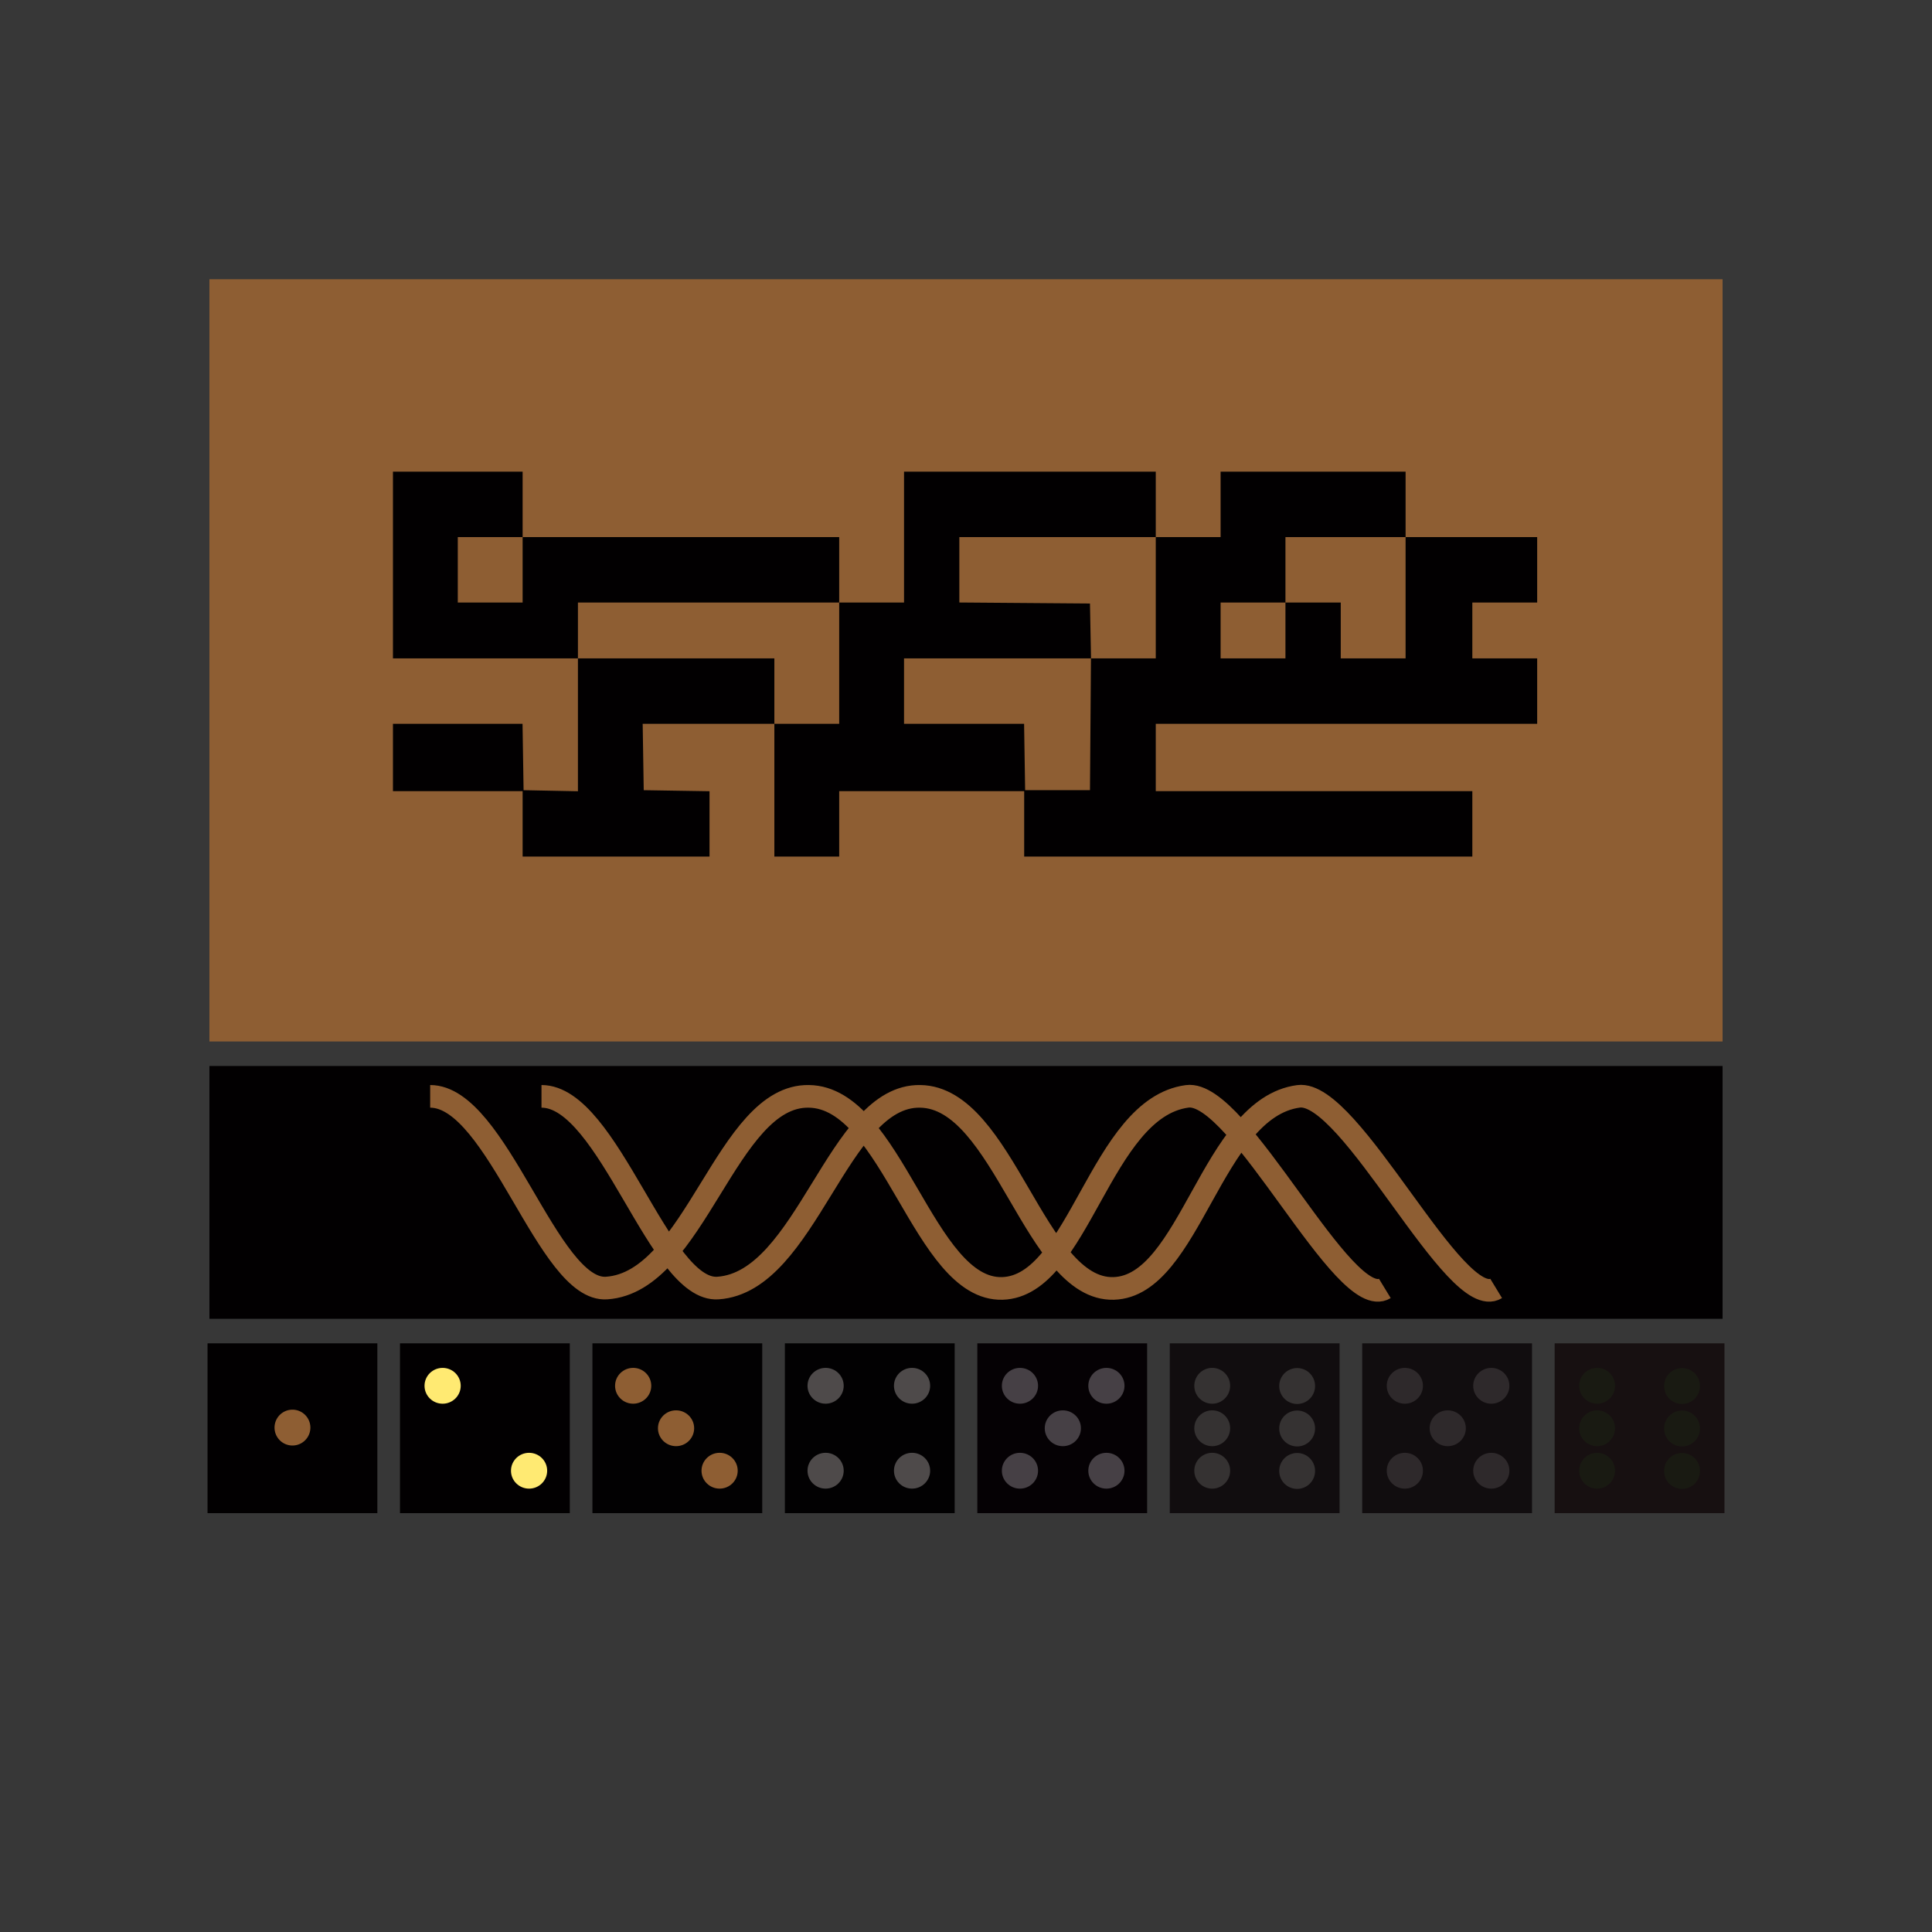
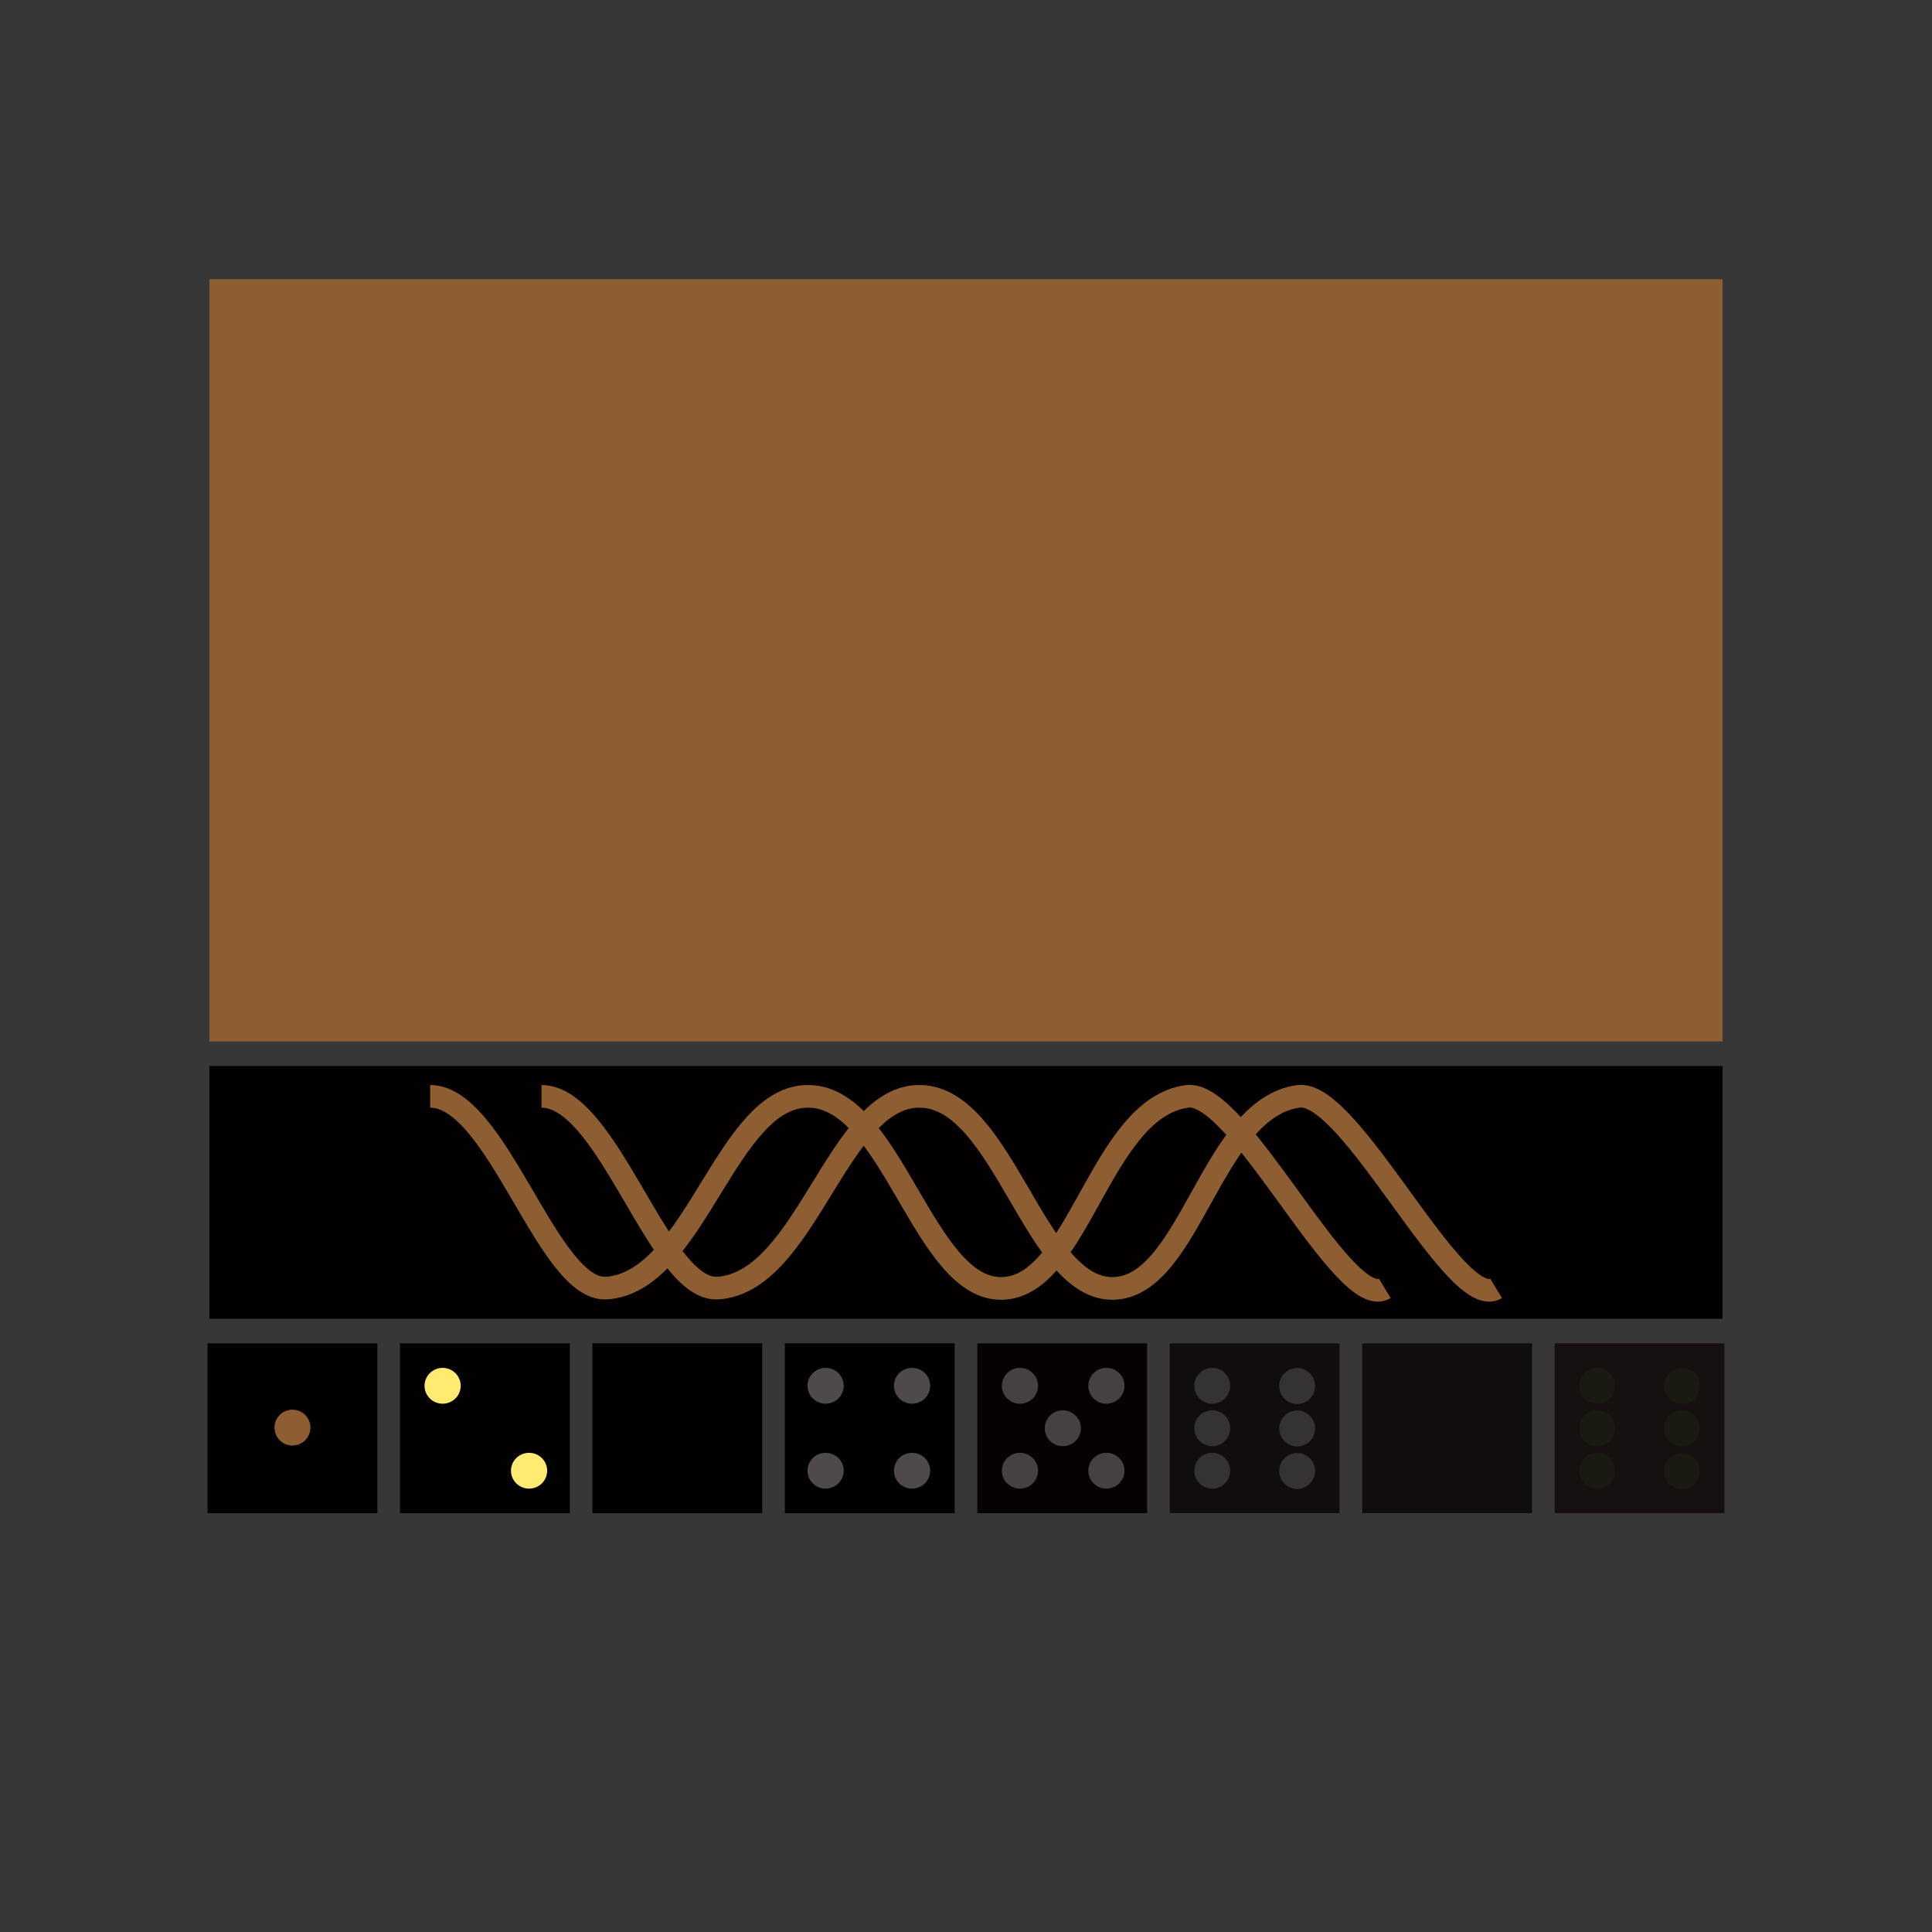
<svg xmlns="http://www.w3.org/2000/svg" viewBox="0 0 1024 1024" width="1024" height="1024">
  <style>.a{fill:#020001}.b{fill:#8e5e33}.c{fill:#020001}.d{fill:#ffea72}.e{fill:#020102}.f{fill:#8e5e33}.g{fill:#020102}.h{fill:#4e4a4a}.i{fill:#050104}.j{fill:#464045}.k{fill:#110d0f}.l{fill:#353232}.m{fill:#110d0f}.n{fill:#2e292b}.o{fill:#171011}.p{fill:#191a12}.s{stroke:#8e5e33;fill:none}</style>
  <path fill="#373737" d="M0 0h1024v1024H0z" />
  <rect x="111" y="148" width="802" height="404" class="b" />
  <rect x="111" y="565" width="802" height="134" class="a" />
  <rect width="90" height="90" class="a" transform="translate(110,712)" />
  <g>
    <rect x="0" y="0" fill="none" />
    <path d="M35.508 44.656a9.5 9.5 0 1 0 19 0 9.5 9.5 0 1 0-19 0" class="b" transform="translate(110,712)" />
  </g>
  <rect width="90" height="90" class="c" transform="translate(212,712)" />
  <g>
    <rect x="0" y="0" fill="none" />
    <path d="M32.188 22.502c0 5.244-4.294 9.495-9.59 9.495s-9.59-4.251-9.59-9.495 4.293-9.494 9.59-9.494 9.59 4.25 9.59 9.494m45.82 45.011c0 5.244-4.294 9.495-9.59 9.495s-9.59-4.251-9.59-9.495 4.293-9.494 9.59-9.494 9.59 4.25 9.59 9.494" class="d" transform="translate(212,712)" />
  </g>
  <rect width="90" height="90" class="e" transform="translate(314,712)" />
  <g>
-     <rect x="0" y="0" fill="none" />
-     <path d="M53.913 45c0 5.244-4.294 9.495-9.59 9.495s-9.59-4.251-9.59-9.495 4.293-9.495 9.59-9.495 9.59 4.251 9.59 9.495M31.18 22.495c0 5.243-4.293 9.494-9.59 9.494S12 27.739 12 22.494C12 17.252 16.294 13 21.59 13s9.59 4.25 9.59 9.494M77 67.505C77 72.75 72.706 77 67.41 77s-9.59-4.25-9.59-9.495c0-5.243 4.293-9.494 9.59-9.494S77 62.261 77 67.505" class="f" transform="translate(314,712)" />
-   </g>
+     </g>
  <rect width="90" height="90" class="g" transform="translate(416,712)" />
  <g>
    <rect x="0" y="0" fill="none" />
    <path d="M31.18 67.506c0 5.243-4.293 9.494-9.59 9.494S12 72.75 12 67.505c0-5.243 4.294-9.494 9.59-9.494s9.59 4.25 9.59 9.494M77 22.494c0 5.243-4.294 9.494-9.59 9.494s-9.59-4.25-9.59-9.495c0-5.243 4.293-9.494 9.59-9.494S77 17.25 77 22.494m-45.82 0c0 5.243-4.293 9.494-9.59 9.494S12 27.739 12 22.494C12 17.252 16.294 13 21.59 13s9.59 4.25 9.59 9.494M77 67.505C77 72.75 72.706 77 67.41 77s-9.59-4.25-9.59-9.495c0-5.243 4.293-9.494 9.59-9.494S77 62.261 77 67.505" class="h" transform="translate(416,712)" />
  </g>
  <rect width="90" height="90" class="i" transform="translate(518,712)" />
  <g>
    <rect x="0" y="0" fill="none" />
    <path d="M32.188 67.513c0 5.244-4.294 9.495-9.59 9.495s-9.59-4.251-9.59-9.495 4.293-9.494 9.59-9.494 9.59 4.25 9.59 9.494m45.82-45.01c0 5.243-4.294 9.494-9.59 9.494s-9.59-4.251-9.59-9.495 4.293-9.494 9.59-9.494 9.59 4.25 9.59 9.494M54.92 45.007c0 5.243-4.293 9.494-9.59 9.494s-9.59-4.25-9.59-9.494 4.294-9.495 9.59-9.495 9.59 4.251 9.59 9.495M32.188 22.502c0 5.244-4.294 9.495-9.59 9.495s-9.59-4.251-9.59-9.495 4.293-9.494 9.59-9.494 9.59 4.25 9.59 9.494m45.82 45.011c0 5.244-4.294 9.495-9.59 9.495s-9.59-4.251-9.59-9.495 4.293-9.494 9.59-9.494 9.59 4.25 9.59 9.494" class="j" transform="translate(518,712)" />
  </g>
  <rect width="90" height="90" class="k" transform="translate(620,712)" />
  <g>
    <rect x="0" y="0" fill="none" />
    <path d="M31.997 22.502a9.495 9.495 0 1 1-18.99 0 9.495 9.495 0 0 1 18.99 0m0 22.506a9.495 9.495 0 1 1-18.99 0 9.495 9.495 0 0 1 18.99 0m0 22.505a9.495 9.495 0 1 1-18.99 0 9.495 9.495 0 0 1 18.99 0m45.01 0a9.495 9.495 0 1 1-18.988 0 9.495 9.495 0 0 1 18.989 0m0-22.505a9.495 9.495 0 1 1-18.988 0 9.495 9.495 0 0 1 18.989 0m0-22.506a9.495 9.495 0 1 1-18.988 0 9.495 9.495 0 0 1 18.989 0" class="l" transform="translate(620,712)" />
  </g>
  <rect width="90" height="90" class="m" transform="translate(722,712)" />
  <g>
    <rect x="0" y="0" fill="none" />
-     <path d="M32.188 67.513c0 5.244-4.294 9.495-9.59 9.495s-9.59-4.251-9.59-9.495 4.293-9.494 9.59-9.494 9.59 4.25 9.59 9.494m45.82-45.01c0 5.243-4.294 9.494-9.59 9.494s-9.59-4.251-9.59-9.495 4.293-9.494 9.59-9.494 9.59 4.25 9.59 9.494M54.92 45.007c0 5.243-4.293 9.494-9.59 9.494s-9.59-4.25-9.59-9.494 4.294-9.495 9.59-9.495 9.59 4.251 9.59 9.495M32.188 22.502c0 5.244-4.294 9.495-9.59 9.495s-9.59-4.251-9.59-9.495 4.293-9.494 9.59-9.494 9.59 4.25 9.59 9.494m45.82 45.011c0 5.244-4.294 9.495-9.59 9.495s-9.59-4.251-9.59-9.495 4.293-9.494 9.59-9.494 9.59 4.25 9.59 9.494" class="n" transform="translate(722,712)" />
  </g>
  <rect width="90" height="90" class="o" transform="translate(824,712)" />
  <g>
    <rect x="0" y="0" fill="none" />
    <path d="M31.997 22.502a9.495 9.495 0 1 1-18.99 0 9.495 9.495 0 0 1 18.99 0m0 22.506a9.495 9.495 0 1 1-18.99 0 9.495 9.495 0 0 1 18.99 0m0 22.505a9.495 9.495 0 1 1-18.99 0 9.495 9.495 0 0 1 18.99 0m45.01 0a9.495 9.495 0 1 1-18.988 0 9.495 9.495 0 0 1 18.989 0m0-22.505a9.495 9.495 0 1 1-18.988 0 9.495 9.495 0 0 1 18.989 0m0-22.506a9.495 9.495 0 1 1-18.988 0 9.495 9.495 0 0 1 18.989 0" class="p" transform="translate(824,712)" />
  </g>
-   <path class="a" fill-rule="evenodd" d="M208.272 299.47v49.47h98.045v70.436l-14.403-.283-14.404-.283-.277-17.595-.276-17.595h-68.685v35.7h68.733V454h99.056v-34.632l-17.436-.279-17.436-.279-.277-17.595-.276-17.595h69.791V454h34.366v-34.68h98.045V454h237.531v-34.68H612.581v-35.7h202.154v-34.68h-34.366v-29.58h34.366v-34.68h-69.743V250h-98.045v34.68h-34.366V250H479.159v69.36h-34.366v-34.68H277.005V250h-68.733zm68.733 2.55v17.34h-34.366v-34.68h34.366zm335.576 14.79v32.13h-34.34l-.266 34.935-.266 34.935h-34.366l-.277-17.595-.276-17.595h-63.631v-34.68h99.111l-.281-14.535-.28-14.535-34.618-.268-34.619-.269V284.68h104.109zm132.411 0v32.13h-34.366v-29.58h-29.312v29.58h-34.367v-29.58h34.367v-34.68h63.678zm-300.199 34.68v32.13h-34.366v-34.68h-104.11v-29.58h138.476z" clip-rule="evenodd" />
  <path class="s" stroke-miterlimit="10" stroke-width="12" d="M228 581.089c35.726 0 62.421 103.8 93.53 101.6 47.167-3.2 63.424-102.4 107.179-101.6 44.356.6 60.814 103 102.562 101.8 40.743-1.2 51.782-95.6 97.945-101.8 27.698-3.8 83.094 115 104.77 101.8M287 581.089c35.726 0 62.421 103.8 93.53 101.6 47.167-3.2 63.424-102.4 107.179-101.6 44.356.6 60.814 103 102.562 101.8 40.743-1.2 51.782-95.6 97.945-101.8 27.698-3.8 83.094 115 104.77 101.8" />
</svg>